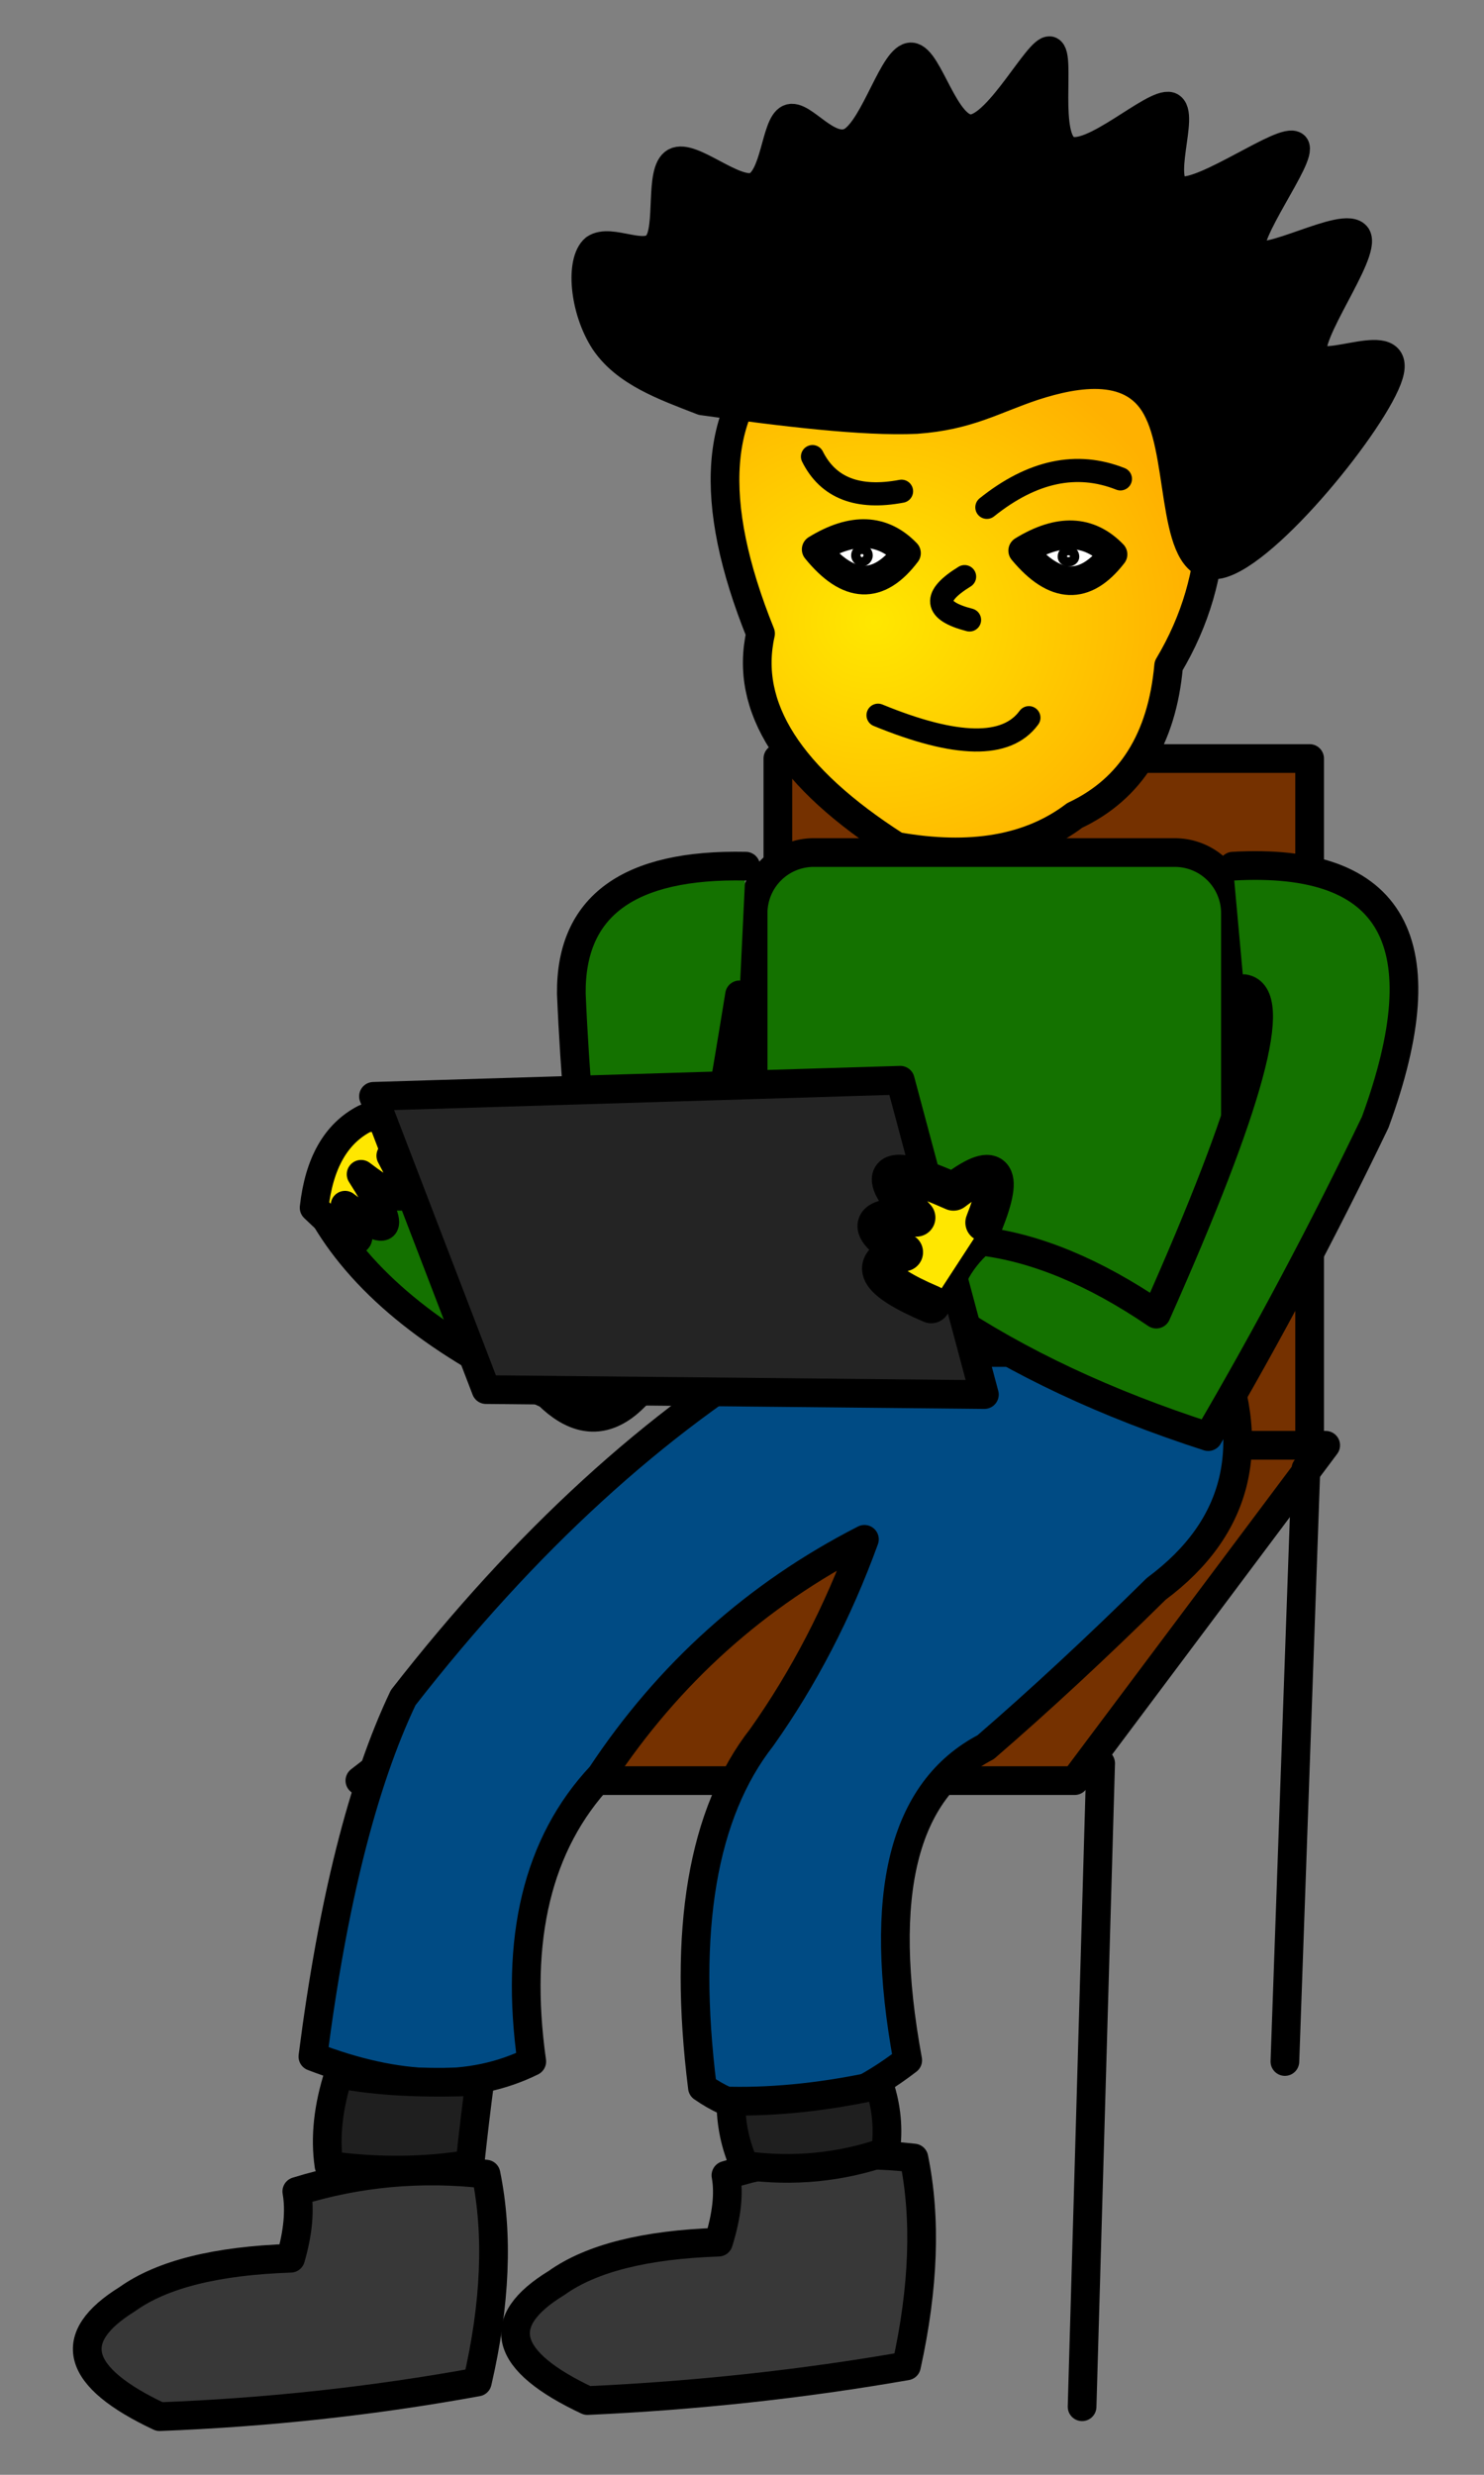
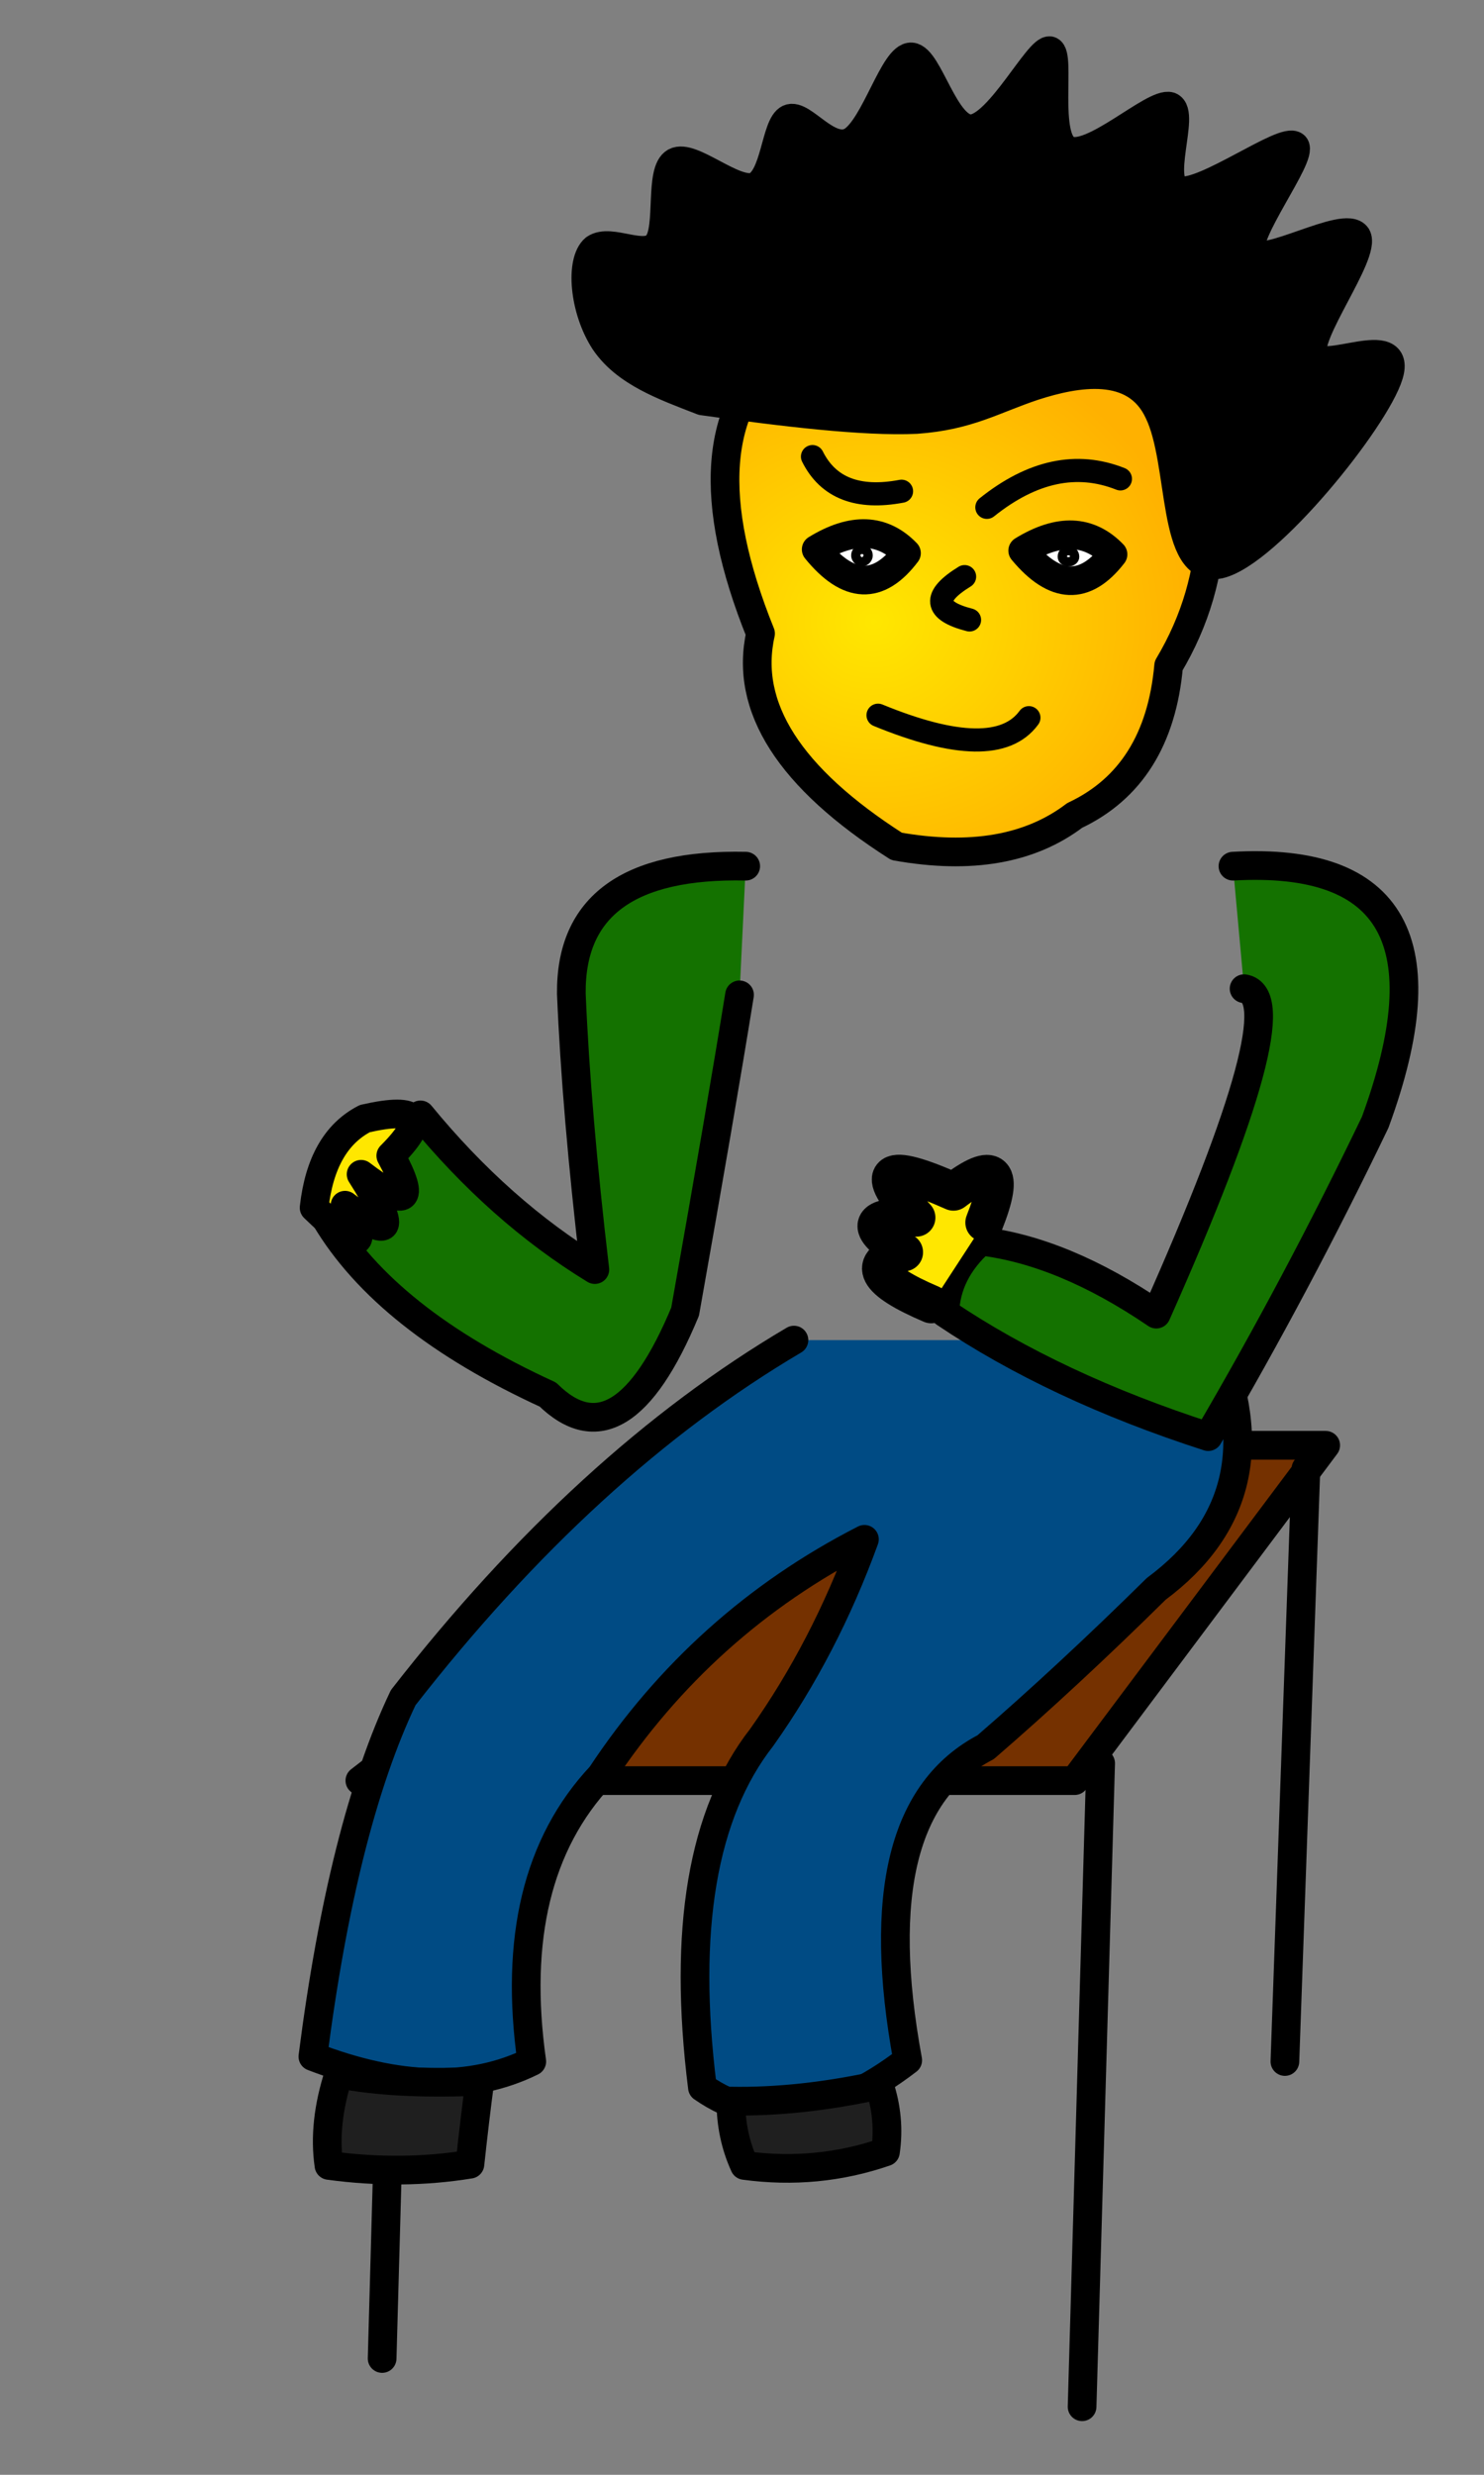
<svg xmlns="http://www.w3.org/2000/svg" version="1.1" x="0%" y="0%" width="100%" height="100%" viewBox="0 0 12.0 20.0" enable-background="new 0 0 12.0 20.0" xml:space="preserve">
  <rect x="0" y="0" width="12.0" height="20.0" fill="#808080" stroke="none" />
  <defs>
    <radialGradient id="fillGrad9" cx="34.099%" cy="52.539%" fx="34.099%" fy="52.539%" r="56.505%">
      <stop offset="0.000%" style="stop-color:rgb(255,231,0);stop-opacity:1.000" />
      <stop offset="100.000%" style="stop-color:rgb(255,177,0);stop-opacity:1.000" />
    </radialGradient>
  </defs>
-   <path fill="#753100" stroke="#000000" fill-opacity="1.000" stroke-opacity="1.000" fill-rule="nonzero" stroke-width="0.232" stroke-linejoin="round" stroke-linecap="round" d="M6.29,6.13L10.59,6.13L10.59,11.76L6.29,11.76z" />
  <path transform="rotate(-0.00 7.83 4.86)" fill="url(#fillGrad9)" stroke="#000000" fill-opacity="1.0" stroke-opacity="1.000" fill-rule="nonzero" stroke-width="0.232" stroke-linejoin="round" stroke-linecap="round" d="M9.51,2.91Q10.10,4.29,9.45,5.38Q9.37,6.27,8.69,6.59Q8.15,7.00,7.25,6.84Q5.95,6.01,6.15,5.12Q5.50,3.51,6.32,2.83" />
  <path fill="#FFFFFF" stroke="#000000" fill-opacity="0.000" stroke-opacity="1.000" fill-rule="nonzero" stroke-width="0.187" stroke-linejoin="round" stroke-linecap="round" d="M6.57,3.69Q6.76,4.07,7.29,3.97" />
  <path fill="#FFFFFF" stroke="#000000" fill-opacity="1.000" stroke-opacity="1.000" fill-rule="nonzero" stroke-width="0.232" stroke-linejoin="round" stroke-linecap="round" d="M6.44,12.10L6.44,17.06" />
  <path fill="#FFFFFF" stroke="#000000" fill-opacity="0.000" stroke-opacity="1.000" fill-rule="nonzero" stroke-width="0.187" stroke-linejoin="round" stroke-linecap="round" d="M7.98,4.10Q8.53,3.66,9.06,3.87" />
  <path fill="#FFFFFF" stroke="#000000" fill-opacity="0.000" stroke-opacity="1.000" fill-rule="nonzero" stroke-width="0.187" stroke-linejoin="round" stroke-linecap="round" d="M7.84,5.01Q7.41,4.90,7.80,4.66" />
  <path fill="#FFFFFF" stroke="#000000" fill-opacity="0.000" stroke-opacity="1.000" fill-rule="nonzero" stroke-width="0.187" stroke-linejoin="round" stroke-linecap="round" d="M7.10,5.78Q8.05,6.17,8.32,5.80" />
  <path fill="#FFFFFF" stroke="#000000" fill-opacity="1.000" stroke-opacity="1.000" fill-rule="nonzero" stroke-width="0.232" stroke-linejoin="round" stroke-linecap="round" d="M3.22,14.39L3.09,19.06" />
  <path fill="#000000" stroke="#000000" fill-opacity="1.000" stroke-opacity="1.000" fill-rule="nonzero" stroke-width="0.232" stroke-linejoin="round" stroke-linecap="round" d="M5.68,3.24C6.33,3.33,6.98,3.41,7.41,3.39C7.83,3.36,8.03,3.23,8.36,3.12C8.70,3.01,9.18,2.92,9.37,3.33C9.57,3.74,9.47,4.64,9.86,4.56C10.25,4.47,11.12,3.39,11.23,3.03C11.34,2.67,10.69,3.03,10.62,2.87C10.54,2.72,11.05,2.05,10.97,1.91C10.88,1.77,10.21,2.17,10.12,2.04C10.04,1.91,10.54,1.26,10.47,1.18C10.39,1.10,9.74,1.58,9.54,1.54C9.34,1.49,9.59,0.91,9.46,0.86C9.33,0.82,8.82,1.31,8.63,1.21C8.44,1.12,8.58,0.44,8.49,0.41C8.40,0.39,8.08,1.02,7.86,1.04C7.64,1.06,7.51,0.47,7.37,0.46C7.23,0.45,7.08,1.02,6.89,1.14C6.70,1.25,6.49,0.91,6.38,0.96C6.27,1.01,6.27,1.45,6.10,1.51C5.93,1.56,5.59,1.24,5.46,1.31C5.33,1.38,5.42,1.84,5.32,1.97C5.22,2.11,4.94,1.92,4.81,2.01C4.69,2.11,4.72,2.50,4.89,2.76C5.06,3.01,5.37,3.12,5.68,3.24z" />
  <path fill="#753100" stroke="#000000" fill-opacity="1.000" stroke-opacity="1.000" fill-rule="nonzero" stroke-width="0.232" stroke-linejoin="round" stroke-linecap="round" d="M10.72,11.68L8.69,14.39L2.91,14.39L6.42,11.68L10.72,11.68z" />
  <path fill="#004B84" stroke="#000000" fill-opacity="1.000" stroke-opacity="1.000" fill-rule="nonzero" stroke-width="0.232" stroke-linejoin="round" stroke-linecap="round" d="M9.82,10.83Q10.36,12.09,9.35,12.84Q8.63,13.55,7.97,14.12Q6.97,14.64,7.34,16.65Q6.40,17.37,5.68,16.87Q5.44,14.96,6.16,14.04Q6.67,13.32,6.99,12.44Q5.68,13.11,4.86,14.35Q4.09,15.17,4.30,16.66Q3.57,17.02,2.53,16.62Q2.77,14.75,3.26,13.72Q4.74,11.82,6.42,10.83" />
  <path fill="#FFFFFF" stroke="#000000" fill-opacity="1.000" stroke-opacity="1.000" fill-rule="nonzero" stroke-width="0.232" stroke-linejoin="round" stroke-linecap="round" d="M8.27,4.45Q8.66,4.92,9.00,4.48Q8.71,4.18,8.27,4.45z" />
-   <path fill="#147200" stroke="#000000" fill-opacity="1.000" stroke-opacity="1.000" fill-rule="nonzero" stroke-width="0.232" stroke-linejoin="round" stroke-linecap="round" d="M6.57,6.89L9.50,6.89A0.49 0.49 0 0 1 9.99,7.38L9.99,10.44A0.49 0.49 0 0 1 9.50,10.93L6.57,10.93A0.49 0.49 0 0 1 6.09,10.44L6.09,7.38A0.49 0.49 0 0 1 6.57,6.89z" />
  <path fill="#147200" stroke="#000000" fill-opacity="1.000" stroke-opacity="1.000" fill-rule="nonzero" stroke-width="0.232" stroke-linejoin="round" stroke-linecap="round" d="M9.97,7.00Q11.92,6.89,11.12,9.07Q10.49,10.38,9.77,11.61Q8.53,11.21,7.64,10.61Q7.65,10.28,7.93,10.03Q8.60,10.11,9.35,10.62Q10.49,8.06,10.06,7.99" />
  <path fill="#147200" stroke="#000000" fill-opacity="1.000" stroke-opacity="1.000" fill-rule="nonzero" stroke-width="0.232" stroke-linejoin="round" stroke-linecap="round" d="M5.98,8.04Q5.83,8.97,5.54,10.60Q5.02,11.85,4.43,11.27Q3.12,10.67,2.63,9.84Q2.86,9.64,3.40,9.01Q4.04,9.79,4.81,10.26Q4.66,8.99,4.62,8.03Q4.61,6.97,6.03,7.00" />
  <path fill="#FFFFFF" stroke="#000000" fill-opacity="1.000" stroke-opacity="1.000" fill-rule="nonzero" stroke-width="0.075" stroke-linejoin="round" stroke-linecap="round" d="M8.64,4.45C8.67,4.45,8.69,4.47,8.69,4.50C8.69,4.52,8.67,4.54,8.64,4.54C8.61,4.54,8.59,4.52,8.59,4.50C8.59,4.47,8.61,4.45,8.64,4.45z" />
  <path fill="#FFE700" stroke="#000000" fill-opacity="1.000" stroke-opacity="1.000" fill-rule="nonzero" stroke-width="0.232" stroke-linejoin="round" stroke-linecap="round" d="M2.54,9.76Q2.60,9.22,2.95,9.04Q3.61,8.89,3.16,9.34Q3.47,9.91,2.92,9.49Q3.36,10.18,2.79,9.74Q3.09,10.29,2.54,9.76z" />
-   <path fill="#242424" stroke="#000000" fill-opacity="1.000" stroke-opacity="1.000" fill-rule="nonzero" stroke-width="0.232" stroke-linejoin="round" stroke-linecap="round" d="M3.93,11.23L7.96,11.27L7.28,8.73L3.02,8.86L3.93,11.23z" />
  <path fill="#FFE700" stroke="#000000" fill-opacity="1.000" stroke-opacity="1.000" fill-rule="nonzero" stroke-width="0.308" stroke-linejoin="round" stroke-linecap="round" d="M7.53,10.54Q6.85,10.25,7.31,10.12Q6.82,9.81,7.41,9.84Q6.88,9.26,7.71,9.63Q8.21,9.25,7.96,9.88" />
  <path fill="#FFFFFF" stroke="#000000" fill-opacity="1.000" stroke-opacity="1.000" fill-rule="nonzero" stroke-width="0.232" stroke-linejoin="round" stroke-linecap="round" d="M8.90,14.25L8.75,19.45" />
  <path fill="#FFFFFF" stroke="#000000" fill-opacity="1.000" stroke-opacity="1.000" fill-rule="nonzero" stroke-width="0.232" stroke-linejoin="round" stroke-linecap="round" d="M10.56,11.87L10.39,16.66" />
  <path fill="#FFFFFF" stroke="#000000" fill-opacity="1.000" stroke-opacity="1.000" fill-rule="nonzero" stroke-width="0.232" stroke-linejoin="round" stroke-linecap="round" d="M6.60,4.44Q6.99,4.92,7.33,4.47Q7.04,4.17,6.60,4.44z" />
  <path fill="#FFFFFF" stroke="#000000" fill-opacity="1.000" stroke-opacity="1.000" fill-rule="nonzero" stroke-width="0.075" stroke-linejoin="round" stroke-linecap="round" d="M6.97,4.44C7.00,4.44,7.02,4.46,7.02,4.49C7.02,4.51,7.00,4.54,6.97,4.54C6.94,4.54,6.92,4.51,6.92,4.49C6.92,4.46,6.94,4.44,6.97,4.44z" />
-   <path fill="#383838" stroke="#000000" fill-opacity="1.000" stroke-opacity="1.000" fill-rule="nonzero" stroke-width="0.232" stroke-linejoin="round" stroke-linecap="round" d="M7.39,17.44Q7.54,18.17,7.33,19.12Q6.07,19.34,4.75,19.40Q3.73,18.92,4.50,18.45Q4.92,18.15,5.81,18.12Q5.91,17.80,5.87,17.58Q6.60,17.35,7.39,17.44z" />
-   <path fill="#383838" stroke="#000000" fill-opacity="1.000" stroke-opacity="1.000" fill-rule="nonzero" stroke-width="0.232" stroke-linejoin="round" stroke-linecap="round" d="M3.93,17.57Q4.08,18.30,3.86,19.25Q2.60,19.48,1.29,19.53Q0.27,19.05,1.03,18.58Q1.45,18.28,2.35,18.25Q2.44,17.94,2.40,17.71Q3.14,17.48,3.93,17.57z" />
  <path fill="#1F1F1F" stroke="#000000" fill-opacity="1.000" stroke-opacity="1.000" fill-rule="nonzero" stroke-width="0.232" stroke-linejoin="round" stroke-linecap="round" d="M5.91,16.98Q5.91,17.26,6.02,17.50Q6.61,17.58,7.16,17.39Q7.20,17.12,7.11,16.85Q6.47,16.99,5.91,16.98z" />
  <path fill="#1F1F1F" stroke="#000000" fill-opacity="1.000" stroke-opacity="1.000" fill-rule="nonzero" stroke-width="0.232" stroke-linejoin="round" stroke-linecap="round" d="M2.74,16.76Q2.61,17.16,2.66,17.50Q3.25,17.58,3.80,17.49Q3.84,17.12,3.88,16.82Q3.19,16.85,2.74,16.76z" />
</svg>